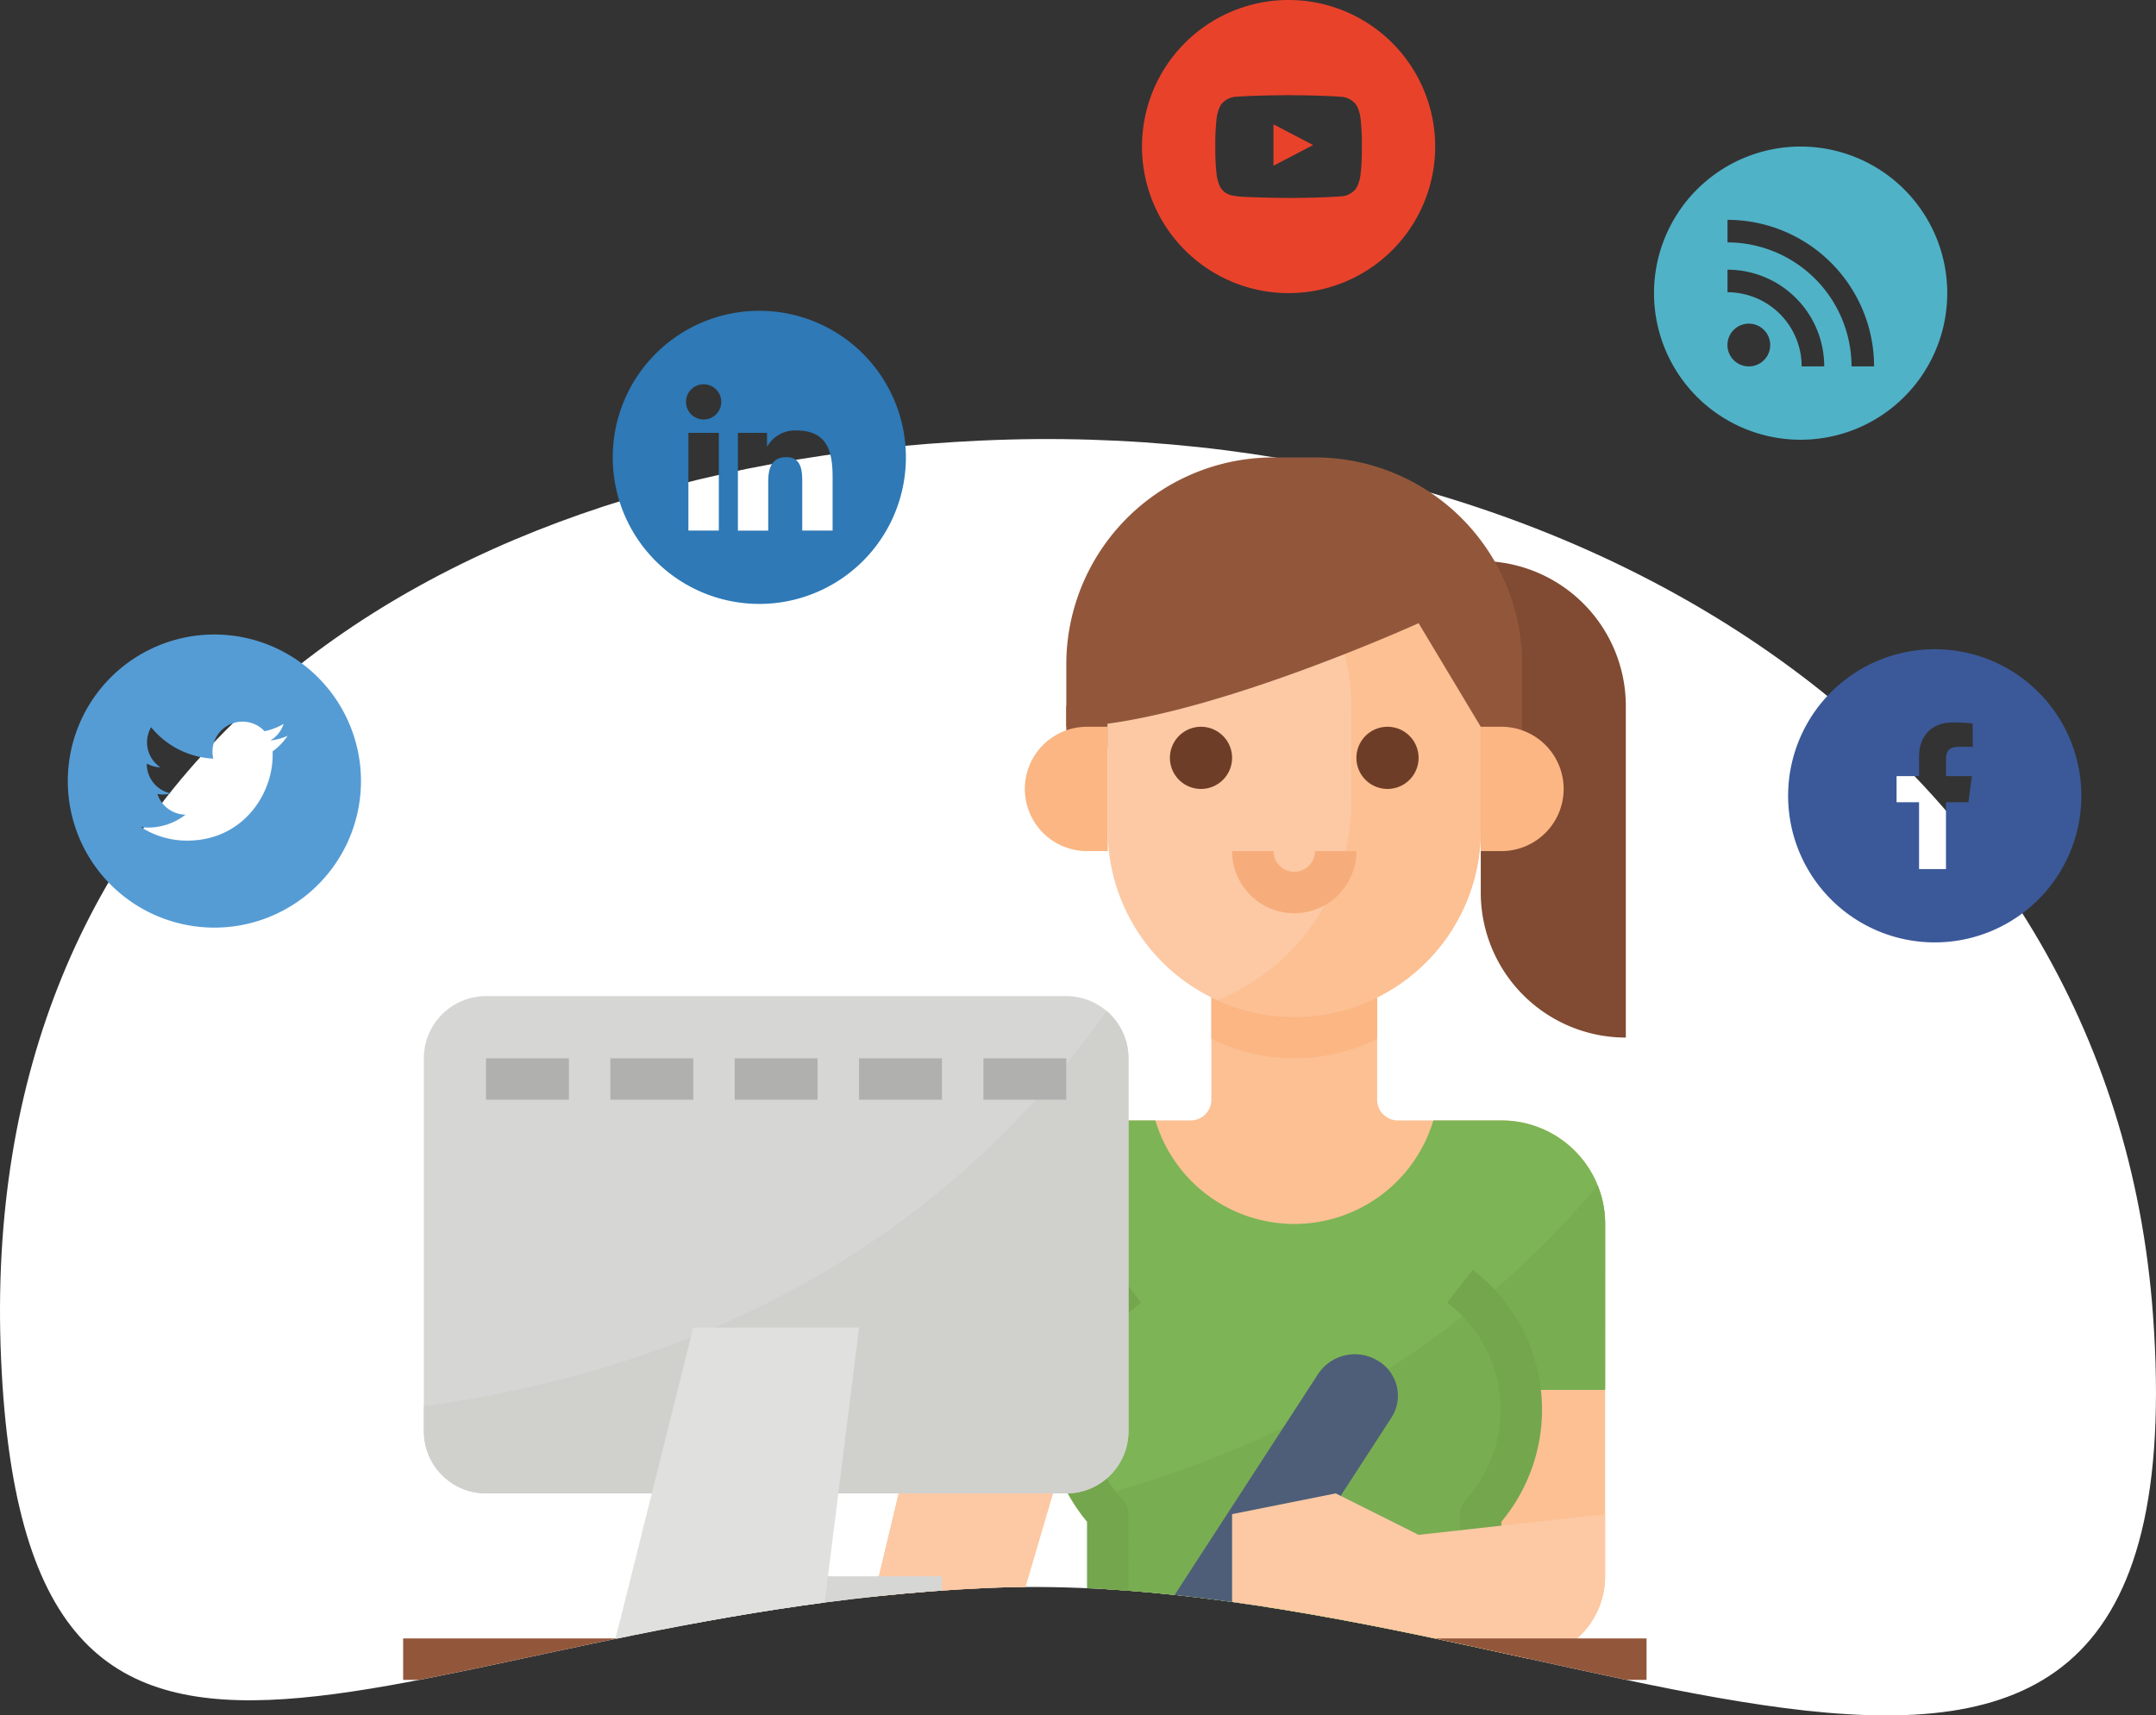
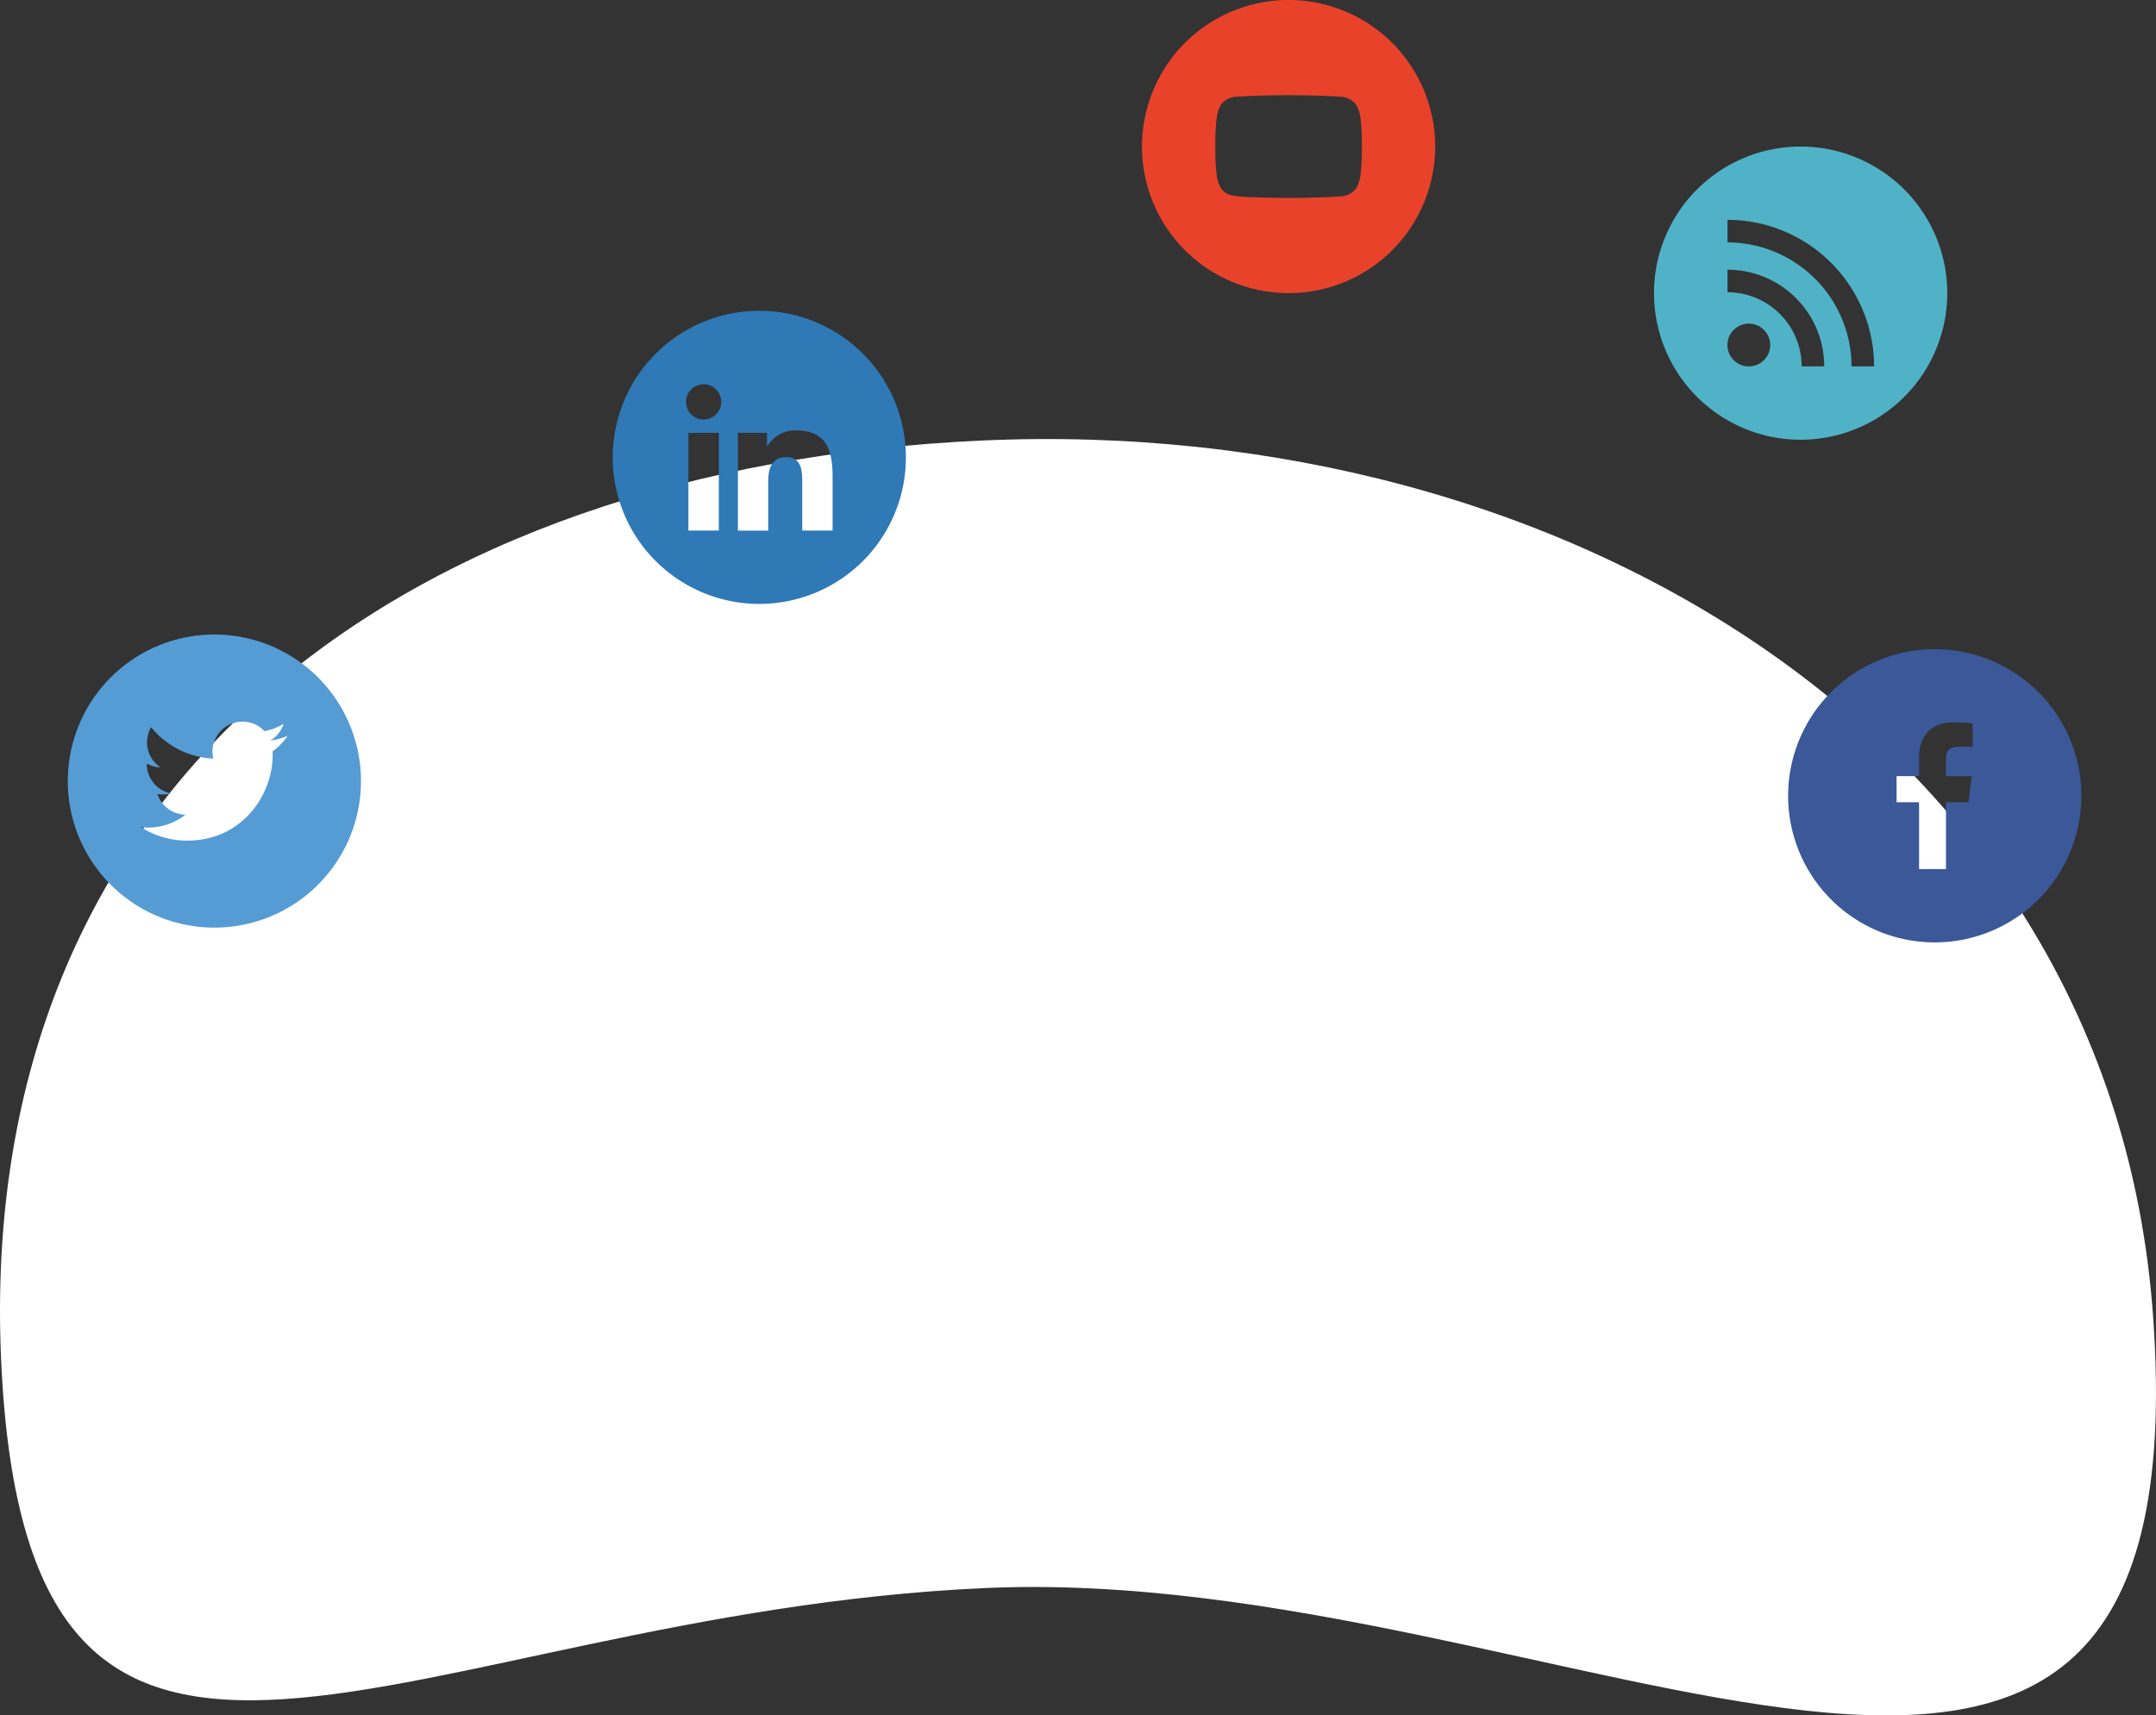
<svg xmlns="http://www.w3.org/2000/svg" viewBox="0 0 624.22 496.75">
  <rect x="0" y="0" width="624.22" height="496.75" fill="#333333" stroke="none" />
  <defs>
    <clipPath id="clip-path">
-       <path d="M285.14 459.87c168-7.57 353.32 128.59 338.21-79.08-7.62-104.7-73.35-180.93-162.94-221.16-42.75-19.2-10.92-45.63-60.81-47.63-11.62-.46-103.36 15-115.12 15.57C116.47 135.17-7 226.88.31 393.51s116.82 73.93 284.83 66.36z" fill="none" clip-rule="evenodd" />
-     </clipPath>
+       </clipPath>
    <style>.cls-5{fill-rule:evenodd;fill:#e9422b}.cls-9{fill:#92573b}.cls-10{fill:#fcc093}.cls-11{fill:#fbb683}.cls-12{fill:#fcc9a4}.cls-19{fill:#d6d6d4}</style>
  </defs>
  <g id="Layer_2" data-name="Layer 2">
    <g id="Layer_1-2" data-name="Layer 1">
      <path d="M285.14 459.87c168-7.57 353.32 128.59 338.21-79.08-12.1-166.33-170.9-260.79-338.87-253.23S-7 226.88.31 393.51s116.82 73.93 284.83 66.36z" fill-rule="evenodd" fill="#fff" />
      <path d="M571.17 216.27h-4c-3.13 0-3.74 1.49-3.74 3.67v4.82h7.48l-1 7.55h-6.5v19.36h-7.79v-19.36h-6.51v-7.55h6.51v-5.56c0-6.46 4-10 9.71-10a53.79 53.79 0 015.82.3zm-11-28.27a42.45 42.45 0 1042.44 42.44A42.45 42.45 0 00560.15 188z" fill="#3b5999" fill-rule="evenodd" />
      <path d="M78.94 217.53v1.12c0 11.51-8.76 24.78-24.78 24.78a24.67 24.67 0 01-13.35-3.91 18 18 0 002.08.12 17.48 17.48 0 0010.82-3.73 8.72 8.72 0 01-8.14-6 8.85 8.85 0 001.64.16 8.67 8.67 0 002.29-.31 8.71 8.71 0 01-7-8.53v-.12a8.51 8.51 0 003.94 1.09 8.71 8.71 0 01-2.69-11.62 24.73 24.73 0 0018 9.1 8.7 8.7 0 0114.83-7.94 17.54 17.54 0 005.53-2.12 8.72 8.72 0 01-3.83 4.82 17.53 17.53 0 005-1.37 17.93 17.93 0 01-4.35 4.51m-16.87-33.84a42.44 42.44 0 1042.45 42.44 42.44 42.44 0 00-42.45-42.44" fill="#559cd5" fill-rule="evenodd" />
      <path class="cls-5" d="M394.3 44a64.75 64.75 0 01-.42 6.87s-.42 2.93-1.69 4.22a6 6 0 01-4.25 1.79c-5.94.43-14.86.45-14.86.45s-11-.11-14.43-.43c-.94-.18-3.07-.12-4.68-1.81-1.27-1.29-1.69-4.22-1.69-4.22a64.75 64.75 0 01-.42-6.87v-3.18a64.69 64.69 0 01.42-6.86s.42-2.96 1.72-4.22a6 6 0 014.22-1.74c5.94-.43 14.85-.43 14.85-.43s8.91 0 14.85.43a6 6 0 014.25 1.79c1.29 1.21 1.71 4.21 1.71 4.21a64.69 64.69 0 01.42 6.86zM373.08 0a42.44 42.44 0 1042.44 42.44A42.44 42.44 0 00373.08 0z" />
-       <path class="cls-5" d="M368.7 48l11.47-6-11.47-6z" />
      <path d="M241.06 153.64h-8.79v-13.76c0-3.28-.06-7.5-4.58-7.5s-5.27 3.57-5.27 7.27v14h-8.78v-28.3h8.43v3.87h.12a9.24 9.24 0 018.32-4.57c8.9 0 10.55 5.86 10.55 13.48zm-37.34-32.16a5.1 5.1 0 115.1-5.1 5.1 5.1 0 01-5.1 5.1zm4.4 32.16h-8.81v-28.3h8.81zM219.84 90a42.44 42.44 0 1042.44 42.44A42.44 42.44 0 00219.84 90z" fill="#2e79b6" fill-rule="evenodd" />
      <path d="M536.07 106.1a36 36 0 00-35.91-35.91v-6.53a42.49 42.49 0 0142.44 42.44zm-14.44 0a21.49 21.49 0 00-21.47-21.47V78.1a28 28 0 0128 28zm-15.29 0a6.19 6.19 0 116.18-6.18 6.17 6.17 0 01-6.18 6.18zm15-63.66a42.45 42.45 0 1042.44 42.44 42.45 42.45 0 00-42.44-42.44z" fill="#50b2c7" fill-rule="evenodd" />
      <g clip-path="url(#clip-path)">
        <path class="cls-9" d="M308.72 204.46h12v12h-12z" />
        <path class="cls-10" d="M464.72 354.46v102a24 24 0 01-24 24h-120v-102l-30 102h-42L280.17 349a30 30 0 0129.5-24.54h35.05a6 6 0 006-6v-42h48v42a6 6 0 006 6h30a30 30 0 0130 30z" />
        <path class="cls-11" d="M398.72 276.46v24.38a54.08 54.08 0 01-48 0v-24.38z" />
        <path class="cls-12" d="M248.72 480.46h42l23.78-80.85-44.3-8.9z" />
        <path d="M428.72 162.46a42 42 0 0142 42v96a42 42 0 01-42-42z" fill="#804b32" />
        <path class="cls-11" d="M314.72 210.46h6v36h-6a18 18 0 010-36z" />
        <path class="cls-12" d="M428.72 198.46v42a54 54 0 01-108 0v-42a48 48 0 0148-48h12a48 48 0 0148 48z" />
        <path class="cls-10" d="M428.72 198.46v42a54 54 0 01-76.3 49.19 61.88 61.88 0 0038.82-57.42v-27.5a61.92 61.92 0 00-30.87-53.54 47.73 47.73 0 018.35-.73h12a48 48 0 0148 48z" />
        <path d="M347.72 228.46a9 9 0 119-9 9 9 0 01-9 9zm54 0a9 9 0 119-9 9 9 0 01-9 9z" fill="#6e3d27" />
        <path class="cls-9" d="M368.72 132.46a60 60 0 00-60 60v18c36 0 102-30 102-30l18 30 12 6v-24a60 60 0 00-60-60z" />
        <path d="M374.72 264.46a18 18 0 01-18-18h12a6 6 0 1012 0h12a18 18 0 01-18 18z" fill="#f6ad7b" />
-         <path class="cls-11" d="M428.72 210.46h6a18 18 0 010 36h-6z" />
        <path d="M464.72 402.46h-24.61a45.24 45.24 0 01-11.39 36v42h-108v-42a46.75 46.75 0 01-3.84-4.92 44.69 44.69 0 01-6.88-34.83l-39.8-8 10-41.71a30 30 0 0129.5-24.54h24.81a42 42 0 0080.48 0h19.76a30 30 0 0130 30z" fill="#7db455" />
-         <path d="M464.72 402.46h-24.61a45.24 45.24 0 01-11.39 36v42h-108v-42a46.75 46.75 0 01-3.84-4.92c54.11-14.61 105.54-42.66 145.69-90.23a29.77 29.77 0 012.15 11.15z" fill="#79ad52" />
        <path d="M434.72 480.46h-12v-42a6 6 0 011.52-4 38.81 38.81 0 00-5.24-57.27l7.38-9.46a50.76 50.76 0 018.31 72.94zm-108 0h-12v-39.79a50.77 50.77 0 018.28-72.94l7.38 9.47a38.8 38.8 0 00-5.2 57.28 6 6 0 011.51 4z" fill="#74a64e" />
        <path class="cls-19" d="M326.72 306.46v108a18 18 0 01-18 18h-168a18 18 0 01-18-18v-108a18 18 0 0118-18h168a18 18 0 0118 18z" />
        <path d="M326.72 306.46v108a18 18 0 01-18 18h-168a18 18 0 01-18-18v-7.26c73.58-10 146.93-42.58 197.63-114.47a17.94 17.94 0 016.37 13.73z" fill="#d0d0cd" />
        <path class="cls-19" d="M200.72 456.46h72v24h-72z" />
        <path d="M236.72 480.46h-60l24-96h48z" fill="#e0e0de" />
-         <path d="M140.72 306.46h24v12h-24zm36 0h24v12h-24zm36 0h24v12h-24zm36 0h24v12h-24zm36 0h24v12h-24z" fill="#b0b0af" />
+         <path d="M140.72 306.46h24v12h-24zm36 0h24v12h-24zm36 0h24v12h-24zm36 0h24v12zm36 0h24v12h-24z" fill="#b0b0af" />
        <path d="M398.85 394a12.75 12.75 0 00-17.18 3.82l-42.95 66.16 4 16.53 17.18-3.82 42.95-66.16a11.72 11.72 0 00-4-16.53z" fill="#4e5e78" />
        <path class="cls-12" d="M410.72 444.46l-24-12-30 6v42h84a24 24 0 0024-24v-18z" />
        <path class="cls-9" d="M116.72 474.46h360v12h-360z" />
      </g>
    </g>
  </g>
</svg>